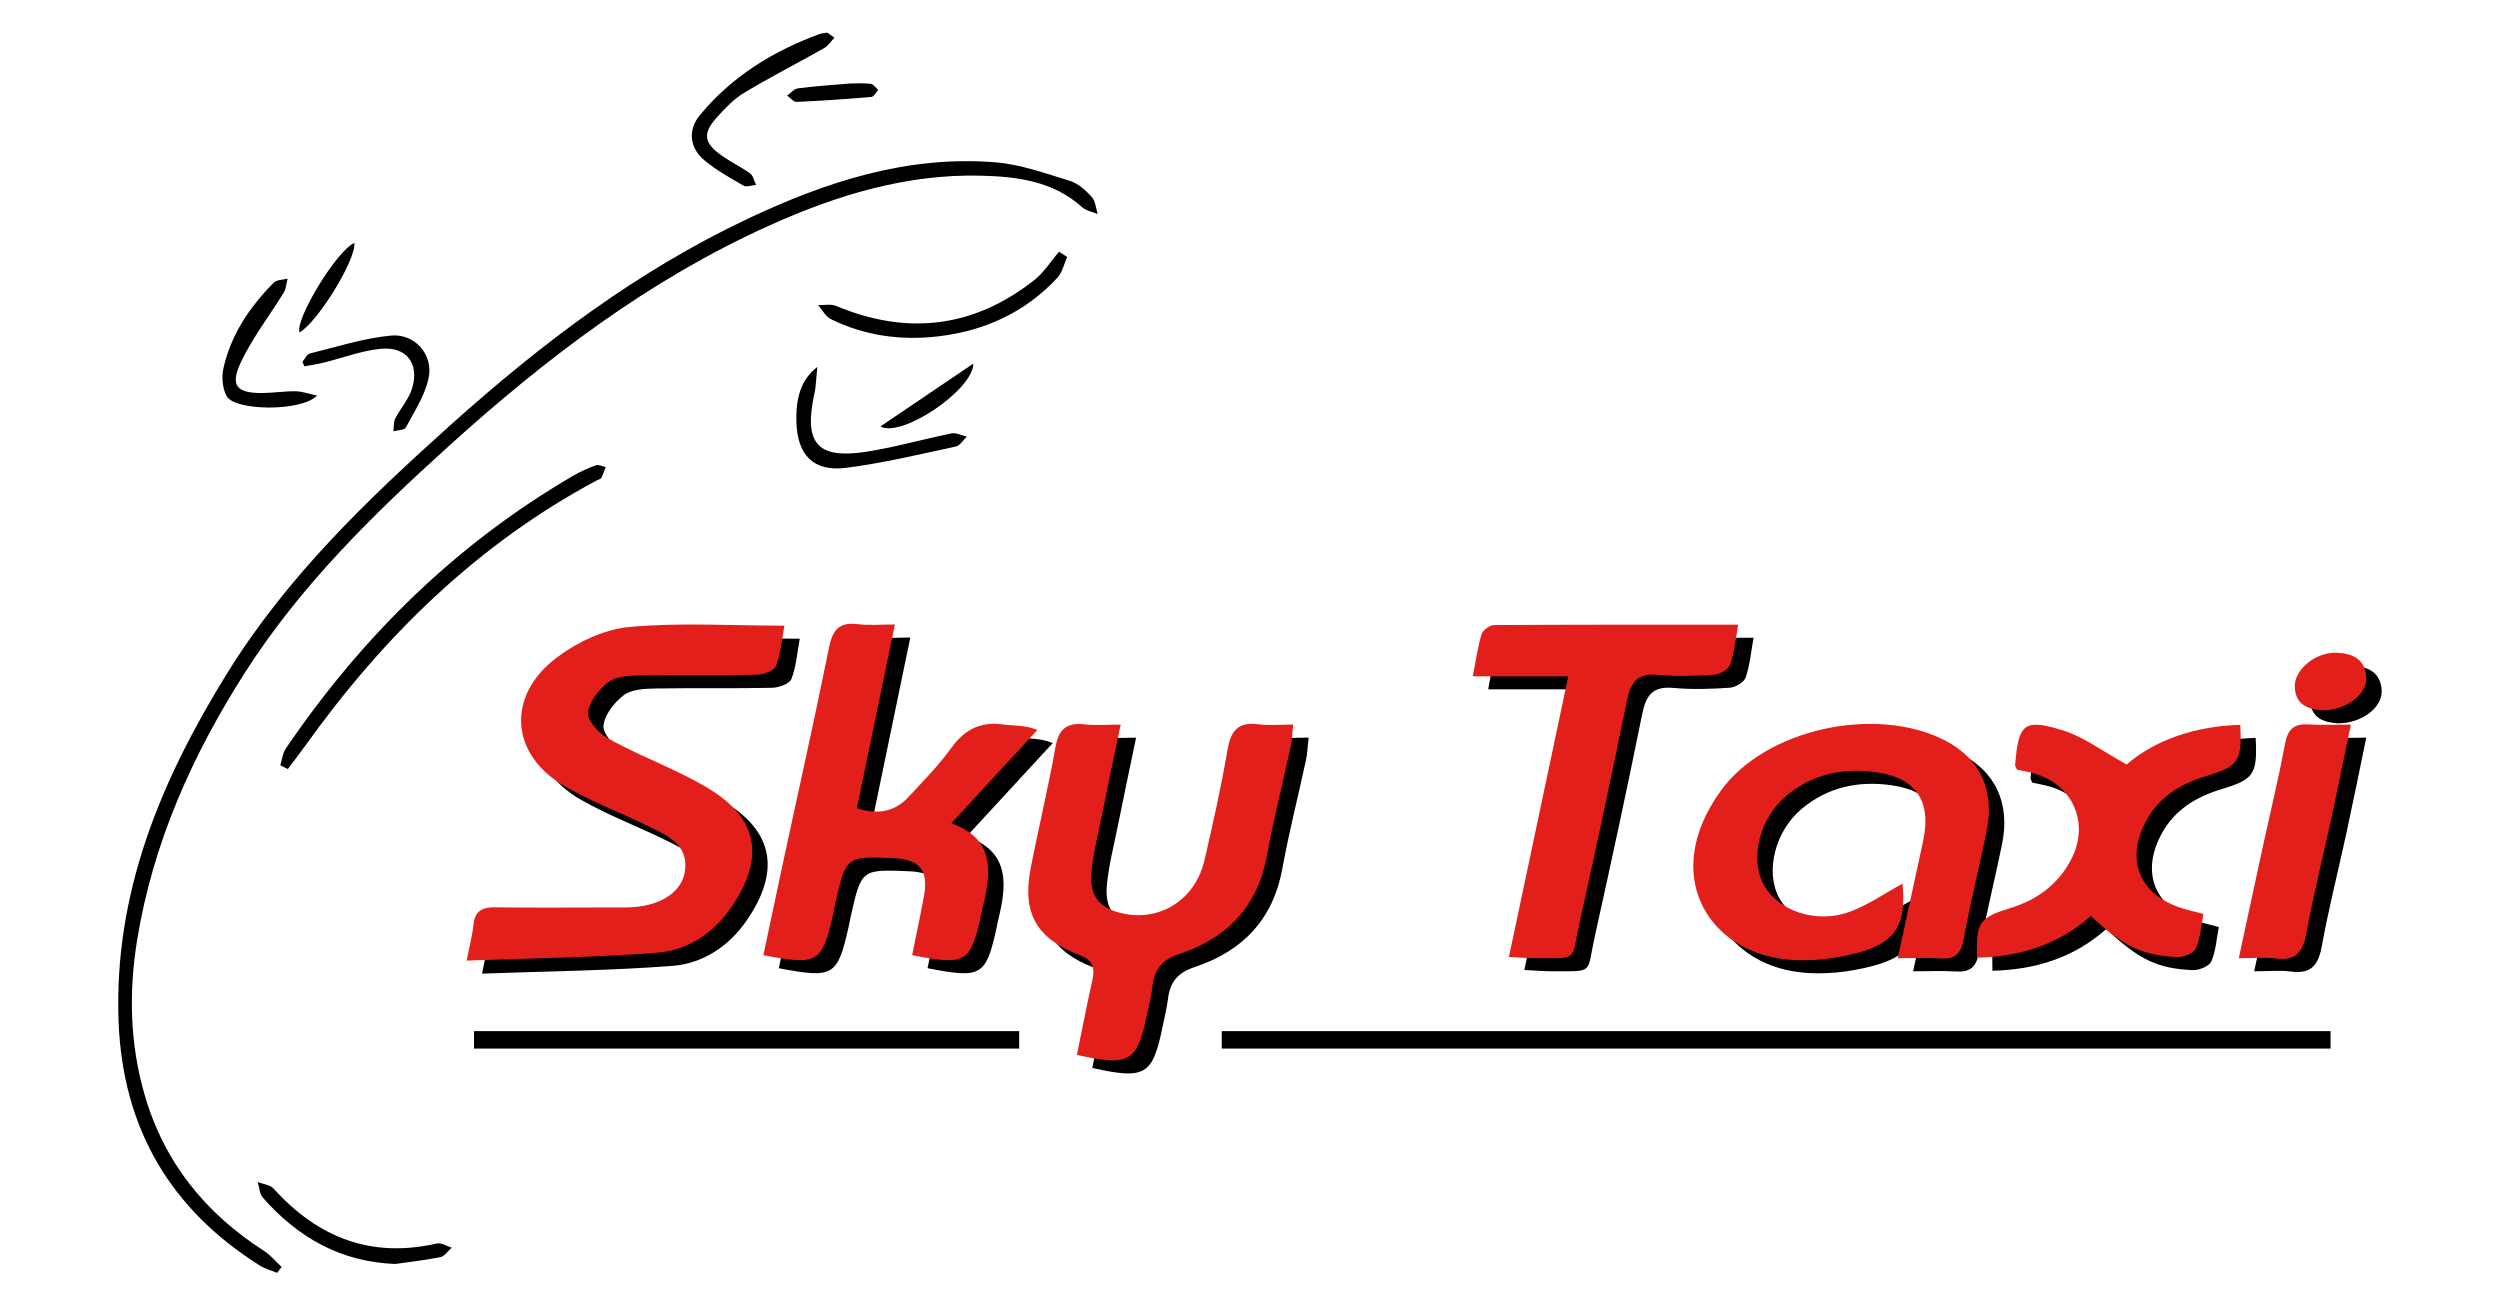
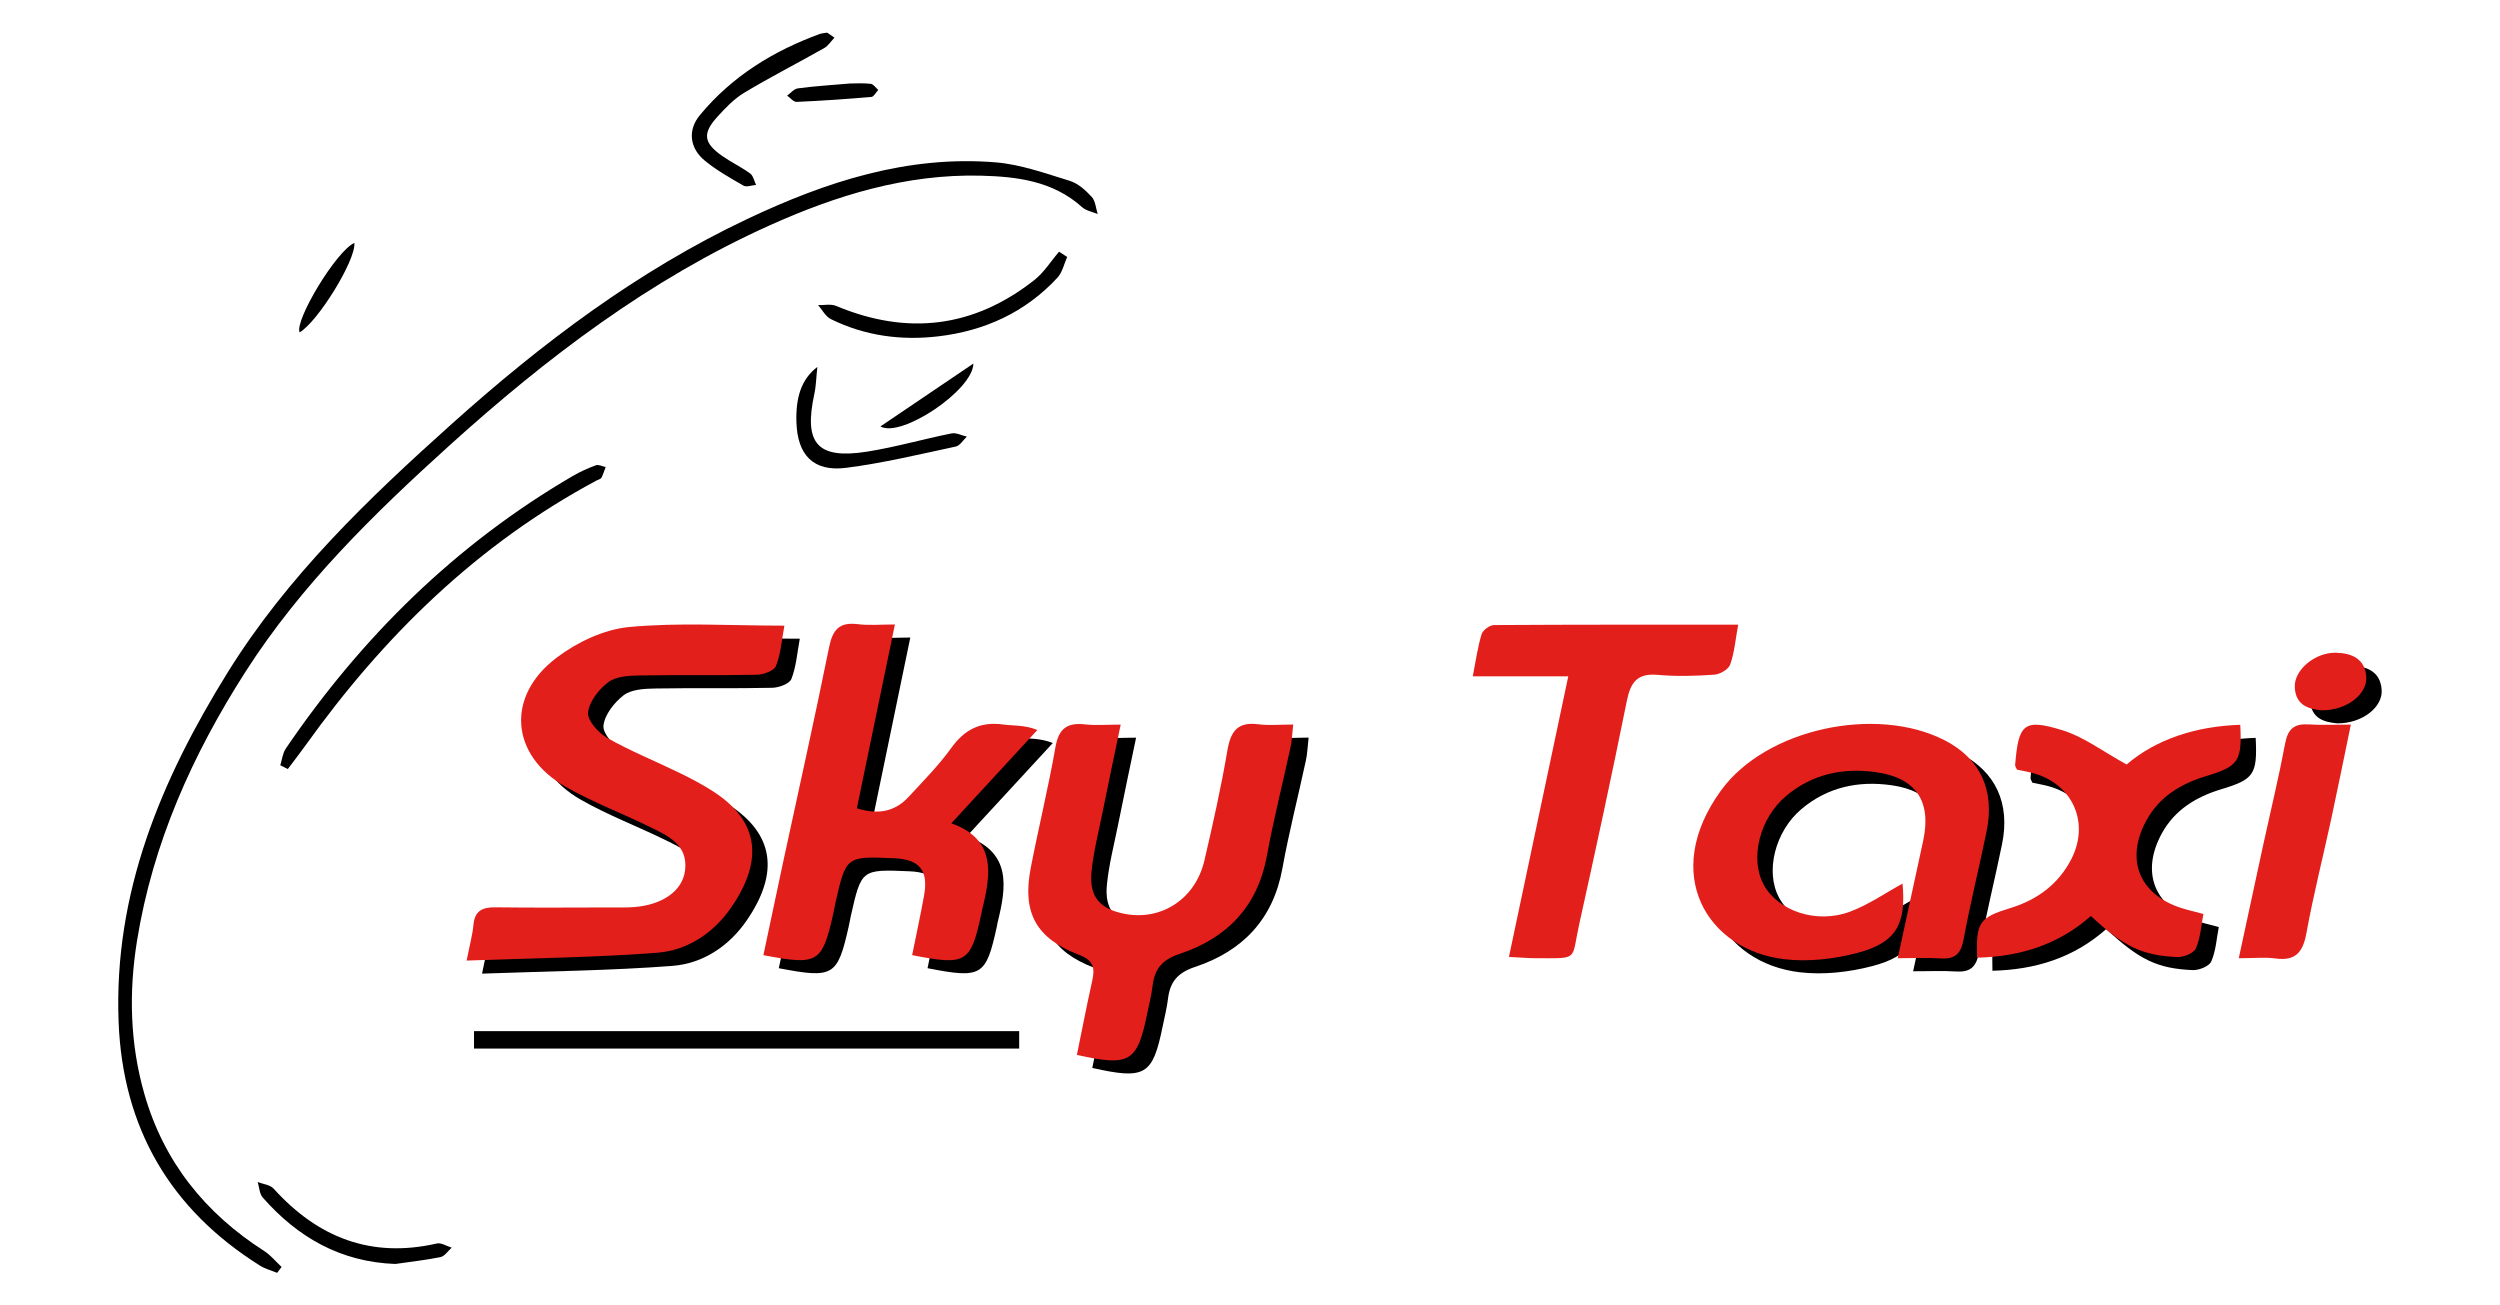
<svg xmlns="http://www.w3.org/2000/svg" version="1.1" id="Calque_1" x="0px" y="0px" viewBox="0 0 38.3 20" enable-background="new 0 0 38.3 20" xml:space="preserve">
  <g>
    <g>
      <path d="M4.246,19.5c-0.088-0.036-0.184-0.061-0.264-0.111c-1.377-0.864-2.102-2.112-2.165-3.733    c-0.077-1.977,0.651-3.709,1.667-5.348c0.917-1.48,2.16-2.67,3.443-3.819    c1.376-1.233,2.844-2.342,4.525-3.136c1.201-0.568,2.448-0.976,3.799-0.866    c0.385,0.031,0.763,0.169,1.137,0.283c0.127,0.039,0.244,0.145,0.337,0.246    c0.058,0.063,0.063,0.174,0.092,0.263c-0.081-0.034-0.179-0.051-0.24-0.106    c-0.445-0.401-1-0.468-1.553-0.482C13.883,2.664,12.816,2.991,11.788,3.454    C9.95,4.281,8.369,5.484,6.885,6.825c-1.159,1.048-2.273,2.137-3.124,3.466    c-0.813,1.271-1.42,2.622-1.662,4.122c-0.127,0.79-0.108,1.574,0.112,2.344    c0.297,1.041,0.931,1.829,1.837,2.409c0.1,0.064,0.178,0.162,0.266,0.244    C4.291,19.441,4.269,19.471,4.246,19.5z" />
      <path d="M4.294,11.724c0.027-0.086,0.036-0.185,0.085-0.257c1.162-1.708,2.601-3.127,4.393-4.173    c0.113-0.066,0.234-0.121,0.357-0.166c0.041-0.015,0.099,0.017,0.15,0.027    C9.257,7.21,9.241,7.267,9.214,7.319C9.203,7.339,9.167,7.347,9.142,7.36    c-1.827,0.977-3.263,2.385-4.459,4.056c-0.089,0.124-0.183,0.244-0.274,0.366    C4.37,11.762,4.332,11.743,4.294,11.724z" />
      <path d="M16.349,3.937c-0.048,0.107-0.073,0.235-0.149,0.317c-0.492,0.532-1.118,0.816-1.827,0.899    c-0.567,0.067-1.125-0.008-1.644-0.264c-0.081-0.04-0.132-0.142-0.196-0.215    c0.093,0.003,0.197-0.021,0.277,0.013c1.091,0.456,2.107,0.336,3.038-0.398    c0.148-0.117,0.252-0.288,0.377-0.433C16.266,3.883,16.308,3.91,16.349,3.937z" />
      <path d="M12.672,0.5c0.028,0.019,0.07,0.048,0.112,0.077c-0.052,0.054-0.095,0.125-0.158,0.16    c-0.406,0.23-0.822,0.442-1.222,0.682c-0.158,0.095-0.293,0.236-0.418,0.375    c-0.227,0.252-0.206,0.396,0.078,0.595c0.138,0.097,0.293,0.17,0.429,0.269    c0.047,0.035,0.061,0.115,0.09,0.175c-0.065,0.005-0.146,0.038-0.192,0.011    c-0.203-0.116-0.41-0.233-0.59-0.38c-0.235-0.191-0.271-0.468-0.079-0.7    c0.49-0.594,1.125-0.984,1.843-1.246C12.59,0.51,12.619,0.509,12.672,0.5z" />
      <path d="M12.522,5.621c-0.02,0.188-0.021,0.303-0.046,0.413c-0.166,0.761,0.045,1.006,0.809,0.885    c0.434-0.069,0.859-0.192,1.291-0.279c0.072-0.015,0.157,0.031,0.236,0.049    c-0.056,0.052-0.105,0.138-0.169,0.152c-0.558,0.119-1.115,0.254-1.68,0.326    c-0.502,0.064-0.748-0.195-0.762-0.704C12.19,6.086,12.277,5.808,12.522,5.621z" />
-       <path d="M4.857,6.06C4.622,6.308,3.601,6.298,3.473,6.07C3.408,5.953,3.393,5.776,3.423,5.642    c0.115-0.516,0.404-0.942,0.772-1.313C4.241,4.284,4.335,4.288,4.406,4.269    C4.387,4.341,4.383,4.423,4.346,4.484C4.127,4.841,3.866,5.176,3.689,5.552    C3.52,5.91,3.627,6.025,4.024,6.021C4.193,6.019,4.361,5.992,4.529,5.994    C4.629,5.996,4.728,6.033,4.857,6.06z" />
      <path d="M6.056,19.364C5.218,19.333,4.562,18.957,4.025,18.346c-0.05-0.057-0.053-0.157-0.077-0.237    c0.083,0.032,0.191,0.042,0.244,0.101c0.678,0.75,1.494,1.071,2.501,0.84    c0.067-0.015,0.151,0.041,0.227,0.064c-0.057,0.05-0.107,0.131-0.172,0.145    C6.52,19.305,6.287,19.33,6.056,19.364z" />
-       <path d="M4.633,5.544c0.037-0.044,0.068-0.117,0.113-0.128C5.16,5.314,5.571,5.18,5.991,5.141    C6.351,5.108,6.634,5.424,6.569,5.777c-0.05,0.271-0.22,0.522-0.352,0.773    c-0.022,0.041-0.125,0.039-0.19,0.057c0.008-0.066,0-0.141,0.029-0.196    c0.08-0.157,0.207-0.296,0.257-0.46c0.117-0.382-0.087-0.648-0.485-0.607    C5.535,5.373,5.25,5.484,4.961,5.555C4.863,5.579,4.763,5.593,4.664,5.612    C4.654,5.589,4.644,5.567,4.633,5.544z" />
      <path d="M14.912,5.57c-0.004,0.408-1.107,1.145-1.424,0.963C13.96,6.214,14.422,5.901,14.912,5.57z" />
      <path d="M5.429,3.722c0.023,0.27-0.567,1.215-0.839,1.37C4.51,4.912,5.153,3.841,5.429,3.722z" />
      <path d="M13.023,1.279c0.074,0,0.196-0.008,0.316,0.005c0.042,0.004,0.077,0.061,0.116,0.094    c-0.035,0.037-0.067,0.103-0.105,0.107c-0.381,0.033-0.763,0.059-1.146,0.076    c-0.047,0.002-0.097-0.062-0.145-0.096c0.054-0.039,0.105-0.103,0.163-0.111    C12.472,1.32,12.724,1.305,13.023,1.279z" />
    </g>
    <g>
      <path d="M7.385,14.916c0.048-0.245,0.09-0.394,0.104-0.546c0.02-0.215,0.134-0.272,0.334-0.27    c0.6,0.008,1.2,0.003,1.8,0.002c0.111-0,0.223,0.003,0.333-0.006    c0.428-0.035,0.736-0.245,0.775-0.561c0.049-0.394-0.261-0.53-0.54-0.667    c-0.428-0.21-0.879-0.38-1.292-0.616c-0.843-0.481-0.917-1.385-0.136-1.976    c0.314-0.238,0.727-0.434,1.111-0.47c0.768-0.072,1.549-0.021,2.379-0.021    c-0.041,0.22-0.055,0.431-0.129,0.617c-0.029,0.074-0.191,0.133-0.293,0.135    c-0.6,0.013-1.2-0-1.799,0.011c-0.162,0.003-0.357,0.013-0.476,0.102    C9.411,10.761,9.263,10.949,9.245,11.117c-0.013,0.12,0.157,0.311,0.292,0.388    c0.356,0.202,0.739,0.356,1.108,0.536c0.179,0.087,0.357,0.18,0.524,0.289    c0.677,0.441,0.781,1.029,0.27,1.772c-0.268,0.39-0.668,0.659-1.135,0.695    C9.356,14.87,8.403,14.879,7.385,14.916z" />
      <path d="M13.946,9.767c-0.201,0.969-0.391,1.888-0.583,2.816c0.323,0.102,0.581,0.053,0.79-0.172    c0.226-0.244,0.463-0.484,0.657-0.753c0.204-0.283,0.446-0.406,0.792-0.359    c0.159,0.022,0.324,0.004,0.527,0.084c-0.431,0.468-0.862,0.935-1.319,1.43    c0.689,0.245,0.609,0.773,0.473,1.32c-0.005,0.022-0.008,0.044-0.012,0.065    c-0.166,0.757-0.229,0.797-1.061,0.635c0.061-0.301,0.126-0.602,0.181-0.904    c0.073-0.396-0.065-0.565-0.461-0.581c-0.734-0.031-0.734-0.031-0.897,0.693    c-0.012,0.054-0.02,0.109-0.033,0.163c-0.17,0.751-0.232,0.789-1.069,0.629    c0.1-0.474,0.2-0.949,0.302-1.423c0.236-1.097,0.482-2.191,0.704-3.291    c0.054-0.268,0.154-0.392,0.437-0.357C13.547,9.784,13.724,9.767,13.946,9.767z" />
      <path d="M29.309,14.88c0.14-0.648,0.264-1.221,0.389-1.794c0.133-0.611-0.107-0.971-0.725-1.057    c-0.505-0.07-0.975,0.029-1.375,0.366c-0.404,0.341-0.558,0.956-0.344,1.355    c0.216,0.403,0.806,0.609,1.321,0.418c0.286-0.106,0.544-0.287,0.808-0.431    c0.057,0.625-0.096,0.906-0.701,1.064c-0.356,0.093-0.748,0.137-1.111,0.094    c-1.179-0.139-1.898-1.306-0.969-2.585c0.691-0.952,2.382-1.305,3.426-0.769    c0.544,0.279,0.772,0.763,0.643,1.394c-0.114,0.555-0.251,1.105-0.354,1.662    c-0.041,0.223-0.139,0.301-0.356,0.286C29.764,14.87,29.566,14.88,29.309,14.88z" />
      <path d="M17.405,11.301c-0.099,0.475-0.19,0.904-0.276,1.334c-0.061,0.304-0.14,0.607-0.171,0.915    c-0.039,0.387,0.127,0.576,0.507,0.65c0.563,0.11,1.085-0.229,1.222-0.816    c0.131-0.561,0.257-1.125,0.354-1.694c0.05-0.293,0.161-0.435,0.473-0.394    c0.162,0.021,0.329,0.004,0.534,0.004c-0.016,0.138-0.019,0.245-0.041,0.347    c-0.119,0.553-0.26,1.102-0.361,1.658c-0.142,0.783-0.613,1.268-1.34,1.509    c-0.263,0.087-0.381,0.228-0.412,0.485c-0.017,0.143-0.053,0.283-0.082,0.425    c-0.153,0.75-0.265,0.819-1.078,0.637c0.077-0.376,0.15-0.755,0.234-1.131    c0.044-0.197,0.026-0.315-0.201-0.402c-0.66-0.252-0.872-0.646-0.741-1.326    c0.12-0.621,0.271-1.235,0.38-1.858c0.049-0.28,0.177-0.376,0.447-0.347    C17.018,11.316,17.183,11.301,17.405,11.301z" />
-       <path d="M23.353,14.86c0.305-1.443,0.602-2.847,0.909-4.299c-0.499,0-0.949,0-1.463,0    c0.049-0.249,0.076-0.452,0.135-0.645c0.019-0.062,0.123-0.139,0.189-0.14    c1.231-0.008,2.461-0.006,3.742-0.006c-0.042,0.23-0.058,0.429-0.122,0.61    c-0.026,0.074-0.156,0.15-0.243,0.156c-0.287,0.02-0.579,0.029-0.865,0.003    c-0.314-0.029-0.418,0.111-0.476,0.399c-0.23,1.142-0.477,2.281-0.729,3.419    c-0.126,0.57,0.002,0.521-0.659,0.523C23.651,14.88,23.532,14.869,23.353,14.86z" />
      <path d="M32.268,14.233c-0.503,0.445-1.092,0.623-1.744,0.639c-0.015-0.547,0.034-0.614,0.512-0.761    c0.41-0.126,0.736-0.365,0.934-0.752c0.284-0.556,0.018-1.149-0.584-1.314    c-0.084-0.023-0.171-0.037-0.25-0.054c-0.013-0.031-0.029-0.052-0.028-0.071    c0.051-0.633,0.132-0.716,0.73-0.531c0.325,0.101,0.612,0.322,0.978,0.523    c0.447-0.384,1.06-0.587,1.741-0.608c0.028,0.563-0.027,0.636-0.53,0.788    c-0.383,0.116-0.713,0.316-0.91,0.68c-0.325,0.597-0.108,1.132,0.538,1.339    c0.095,0.03,0.192,0.052,0.337,0.091c-0.034,0.175-0.044,0.364-0.115,0.527    c-0.032,0.074-0.188,0.137-0.285,0.133C33.048,14.839,32.769,14.7,32.268,14.233z" />
-       <path d="M34.534,14.88c0.135-0.628,0.258-1.2,0.382-1.771c0.111-0.508,0.234-1.015,0.33-1.526    c0.042-0.221,0.144-0.299,0.359-0.285c0.196,0.013,0.393,0.003,0.646,0.003    c-0.107,0.516-0.199,0.978-0.299,1.439c-0.126,0.584-0.274,1.164-0.381,1.752    c-0.053,0.292-0.162,0.434-0.474,0.392C34.938,14.862,34.771,14.88,34.534,14.88z" />
      <path d="M35.807,11.082c-0.184-0.018-0.405-0.063-0.415-0.359c-0.009-0.261,0.31-0.529,0.629-0.523    c0.239,0.005,0.448,0.089,0.466,0.369C36.505,10.837,36.187,11.084,35.807,11.082z" />
    </g>
    <g>
      <path fill="#E31F1C" d="M7.149,14.716c0.048-0.245,0.09-0.394,0.104-0.546    c0.02-0.215,0.134-0.272,0.334-0.27c0.6,0.008,1.2,0.003,1.8,0.002    c0.111-0,0.223,0.003,0.333-0.006c0.428-0.035,0.736-0.245,0.775-0.561    c0.049-0.394-0.261-0.53-0.54-0.667c-0.428-0.21-0.879-0.38-1.292-0.616    c-0.843-0.481-0.917-1.385-0.136-1.976c0.314-0.238,0.727-0.434,1.111-0.47    c0.768-0.072,1.549-0.021,2.379-0.021c-0.041,0.22-0.055,0.431-0.129,0.617    c-0.029,0.074-0.191,0.133-0.293,0.135c-0.6,0.013-1.2-0-1.799,0.011    c-0.162,0.003-0.357,0.013-0.476,0.102c-0.145,0.109-0.293,0.298-0.311,0.466    c-0.013,0.12,0.157,0.311,0.292,0.388c0.356,0.202,0.739,0.356,1.108,0.536    c0.179,0.087,0.357,0.18,0.524,0.289c0.677,0.441,0.781,1.029,0.27,1.772    c-0.268,0.39-0.668,0.659-1.135,0.695C9.12,14.669,8.167,14.678,7.149,14.716z" />
      <path fill="#E31F1C" d="M13.71,9.567c-0.201,0.969-0.391,1.888-0.583,2.816    c0.323,0.102,0.581,0.053,0.79-0.172c0.226-0.244,0.463-0.484,0.657-0.753    c0.204-0.283,0.446-0.406,0.792-0.359c0.159,0.022,0.324,0.004,0.527,0.084    c-0.431,0.468-0.862,0.935-1.319,1.43c0.689,0.245,0.609,0.773,0.473,1.32    c-0.005,0.022-0.008,0.044-0.012,0.065c-0.166,0.757-0.229,0.797-1.061,0.635    c0.061-0.301,0.126-0.602,0.181-0.904c0.073-0.396-0.065-0.565-0.461-0.581    c-0.734-0.031-0.734-0.031-0.897,0.693c-0.012,0.054-0.02,0.109-0.033,0.163    c-0.17,0.751-0.232,0.789-1.069,0.629c0.1-0.474,0.2-0.949,0.302-1.423    c0.236-1.097,0.482-2.191,0.704-3.291c0.054-0.268,0.154-0.392,0.437-0.357    C13.311,9.584,13.488,9.567,13.71,9.567z" />
      <path fill="#E31F1C" d="M29.073,14.68c0.14-0.647,0.264-1.221,0.389-1.794    c0.133-0.611-0.107-0.971-0.725-1.057c-0.505-0.07-0.975,0.029-1.375,0.366    c-0.404,0.341-0.558,0.956-0.344,1.355c0.216,0.403,0.806,0.609,1.321,0.418    c0.286-0.106,0.544-0.287,0.808-0.431c0.057,0.625-0.096,0.906-0.701,1.064    c-0.356,0.093-0.748,0.137-1.111,0.094c-1.179-0.139-1.898-1.306-0.969-2.585    c0.691-0.952,2.382-1.305,3.426-0.769c0.544,0.279,0.772,0.763,0.643,1.394    c-0.114,0.555-0.251,1.105-0.354,1.662c-0.041,0.223-0.139,0.301-0.356,0.286    C29.528,14.669,29.331,14.68,29.073,14.68z" />
      <path fill="#E31F1C" d="M17.169,11.101c-0.099,0.475-0.19,0.904-0.276,1.334    c-0.061,0.304-0.14,0.607-0.171,0.915c-0.039,0.387,0.127,0.576,0.507,0.65    c0.563,0.11,1.085-0.229,1.222-0.816c0.131-0.561,0.257-1.125,0.354-1.694    c0.05-0.293,0.161-0.435,0.473-0.394c0.162,0.021,0.329,0.004,0.534,0.004    c-0.016,0.138-0.019,0.245-0.041,0.347c-0.119,0.553-0.26,1.102-0.361,1.658    c-0.142,0.783-0.613,1.268-1.34,1.509c-0.263,0.087-0.381,0.228-0.412,0.485    c-0.017,0.143-0.053,0.283-0.082,0.425c-0.153,0.75-0.265,0.819-1.078,0.637    c0.077-0.376,0.15-0.755,0.234-1.131c0.044-0.197,0.026-0.315-0.201-0.402    c-0.66-0.252-0.872-0.646-0.741-1.326c0.12-0.621,0.271-1.235,0.38-1.858    c0.049-0.28,0.177-0.376,0.447-0.347C16.782,11.116,16.947,11.101,17.169,11.101z" />
      <path fill="#E31F1C" d="M23.117,14.66c0.305-1.443,0.602-2.847,0.909-4.299c-0.499,0-0.949,0-1.463,0    c0.049-0.249,0.076-0.452,0.135-0.645c0.019-0.062,0.123-0.139,0.189-0.14    c1.231-0.008,2.461-0.006,3.742-0.006c-0.042,0.23-0.058,0.429-0.122,0.61    c-0.026,0.074-0.156,0.15-0.243,0.156c-0.287,0.02-0.579,0.029-0.865,0.003    c-0.314-0.029-0.418,0.111-0.476,0.399c-0.23,1.142-0.477,2.281-0.729,3.419    c-0.126,0.57,0.002,0.521-0.659,0.523C23.415,14.68,23.296,14.669,23.117,14.66z" />
      <path fill="#E31F1C" d="M32.032,14.033c-0.503,0.445-1.092,0.623-1.744,0.639    c-0.015-0.547,0.034-0.614,0.512-0.761c0.41-0.126,0.736-0.365,0.934-0.752    c0.284-0.556,0.018-1.149-0.584-1.314c-0.084-0.023-0.171-0.037-0.25-0.054    c-0.013-0.031-0.029-0.052-0.028-0.071c0.051-0.633,0.132-0.716,0.73-0.531    c0.325,0.101,0.612,0.322,0.978,0.523c0.447-0.384,1.06-0.587,1.741-0.608    c0.028,0.563-0.027,0.636-0.53,0.788c-0.383,0.116-0.713,0.316-0.91,0.68    c-0.325,0.597-0.108,1.132,0.538,1.339c0.095,0.03,0.192,0.052,0.337,0.091    c-0.034,0.175-0.044,0.364-0.115,0.527c-0.032,0.074-0.188,0.137-0.285,0.133    C32.812,14.638,32.533,14.5,32.032,14.033z" />
      <path fill="#E31F1C" d="M34.298,14.68c0.135-0.628,0.258-1.2,0.382-1.771    c0.111-0.508,0.234-1.015,0.33-1.526c0.042-0.221,0.144-0.299,0.359-0.285    c0.196,0.013,0.393,0.003,0.646,0.003c-0.107,0.516-0.199,0.978-0.299,1.439    c-0.126,0.584-0.274,1.164-0.381,1.752c-0.053,0.292-0.162,0.434-0.474,0.392    C34.702,14.662,34.535,14.68,34.298,14.68z" />
      <path fill="#E31F1C" d="M35.571,10.882c-0.184-0.018-0.405-0.063-0.415-0.359    c-0.009-0.261,0.31-0.529,0.629-0.523c0.239,0.005,0.448,0.089,0.466,0.369    C36.269,10.637,35.951,10.884,35.571,10.882z" />
    </g>
-     <rect x="18.717" y="15.797" width="16.987" height="0.267" />
    <rect x="7.262" y="15.797" width="8.352" height="0.267" />
  </g>
</svg>